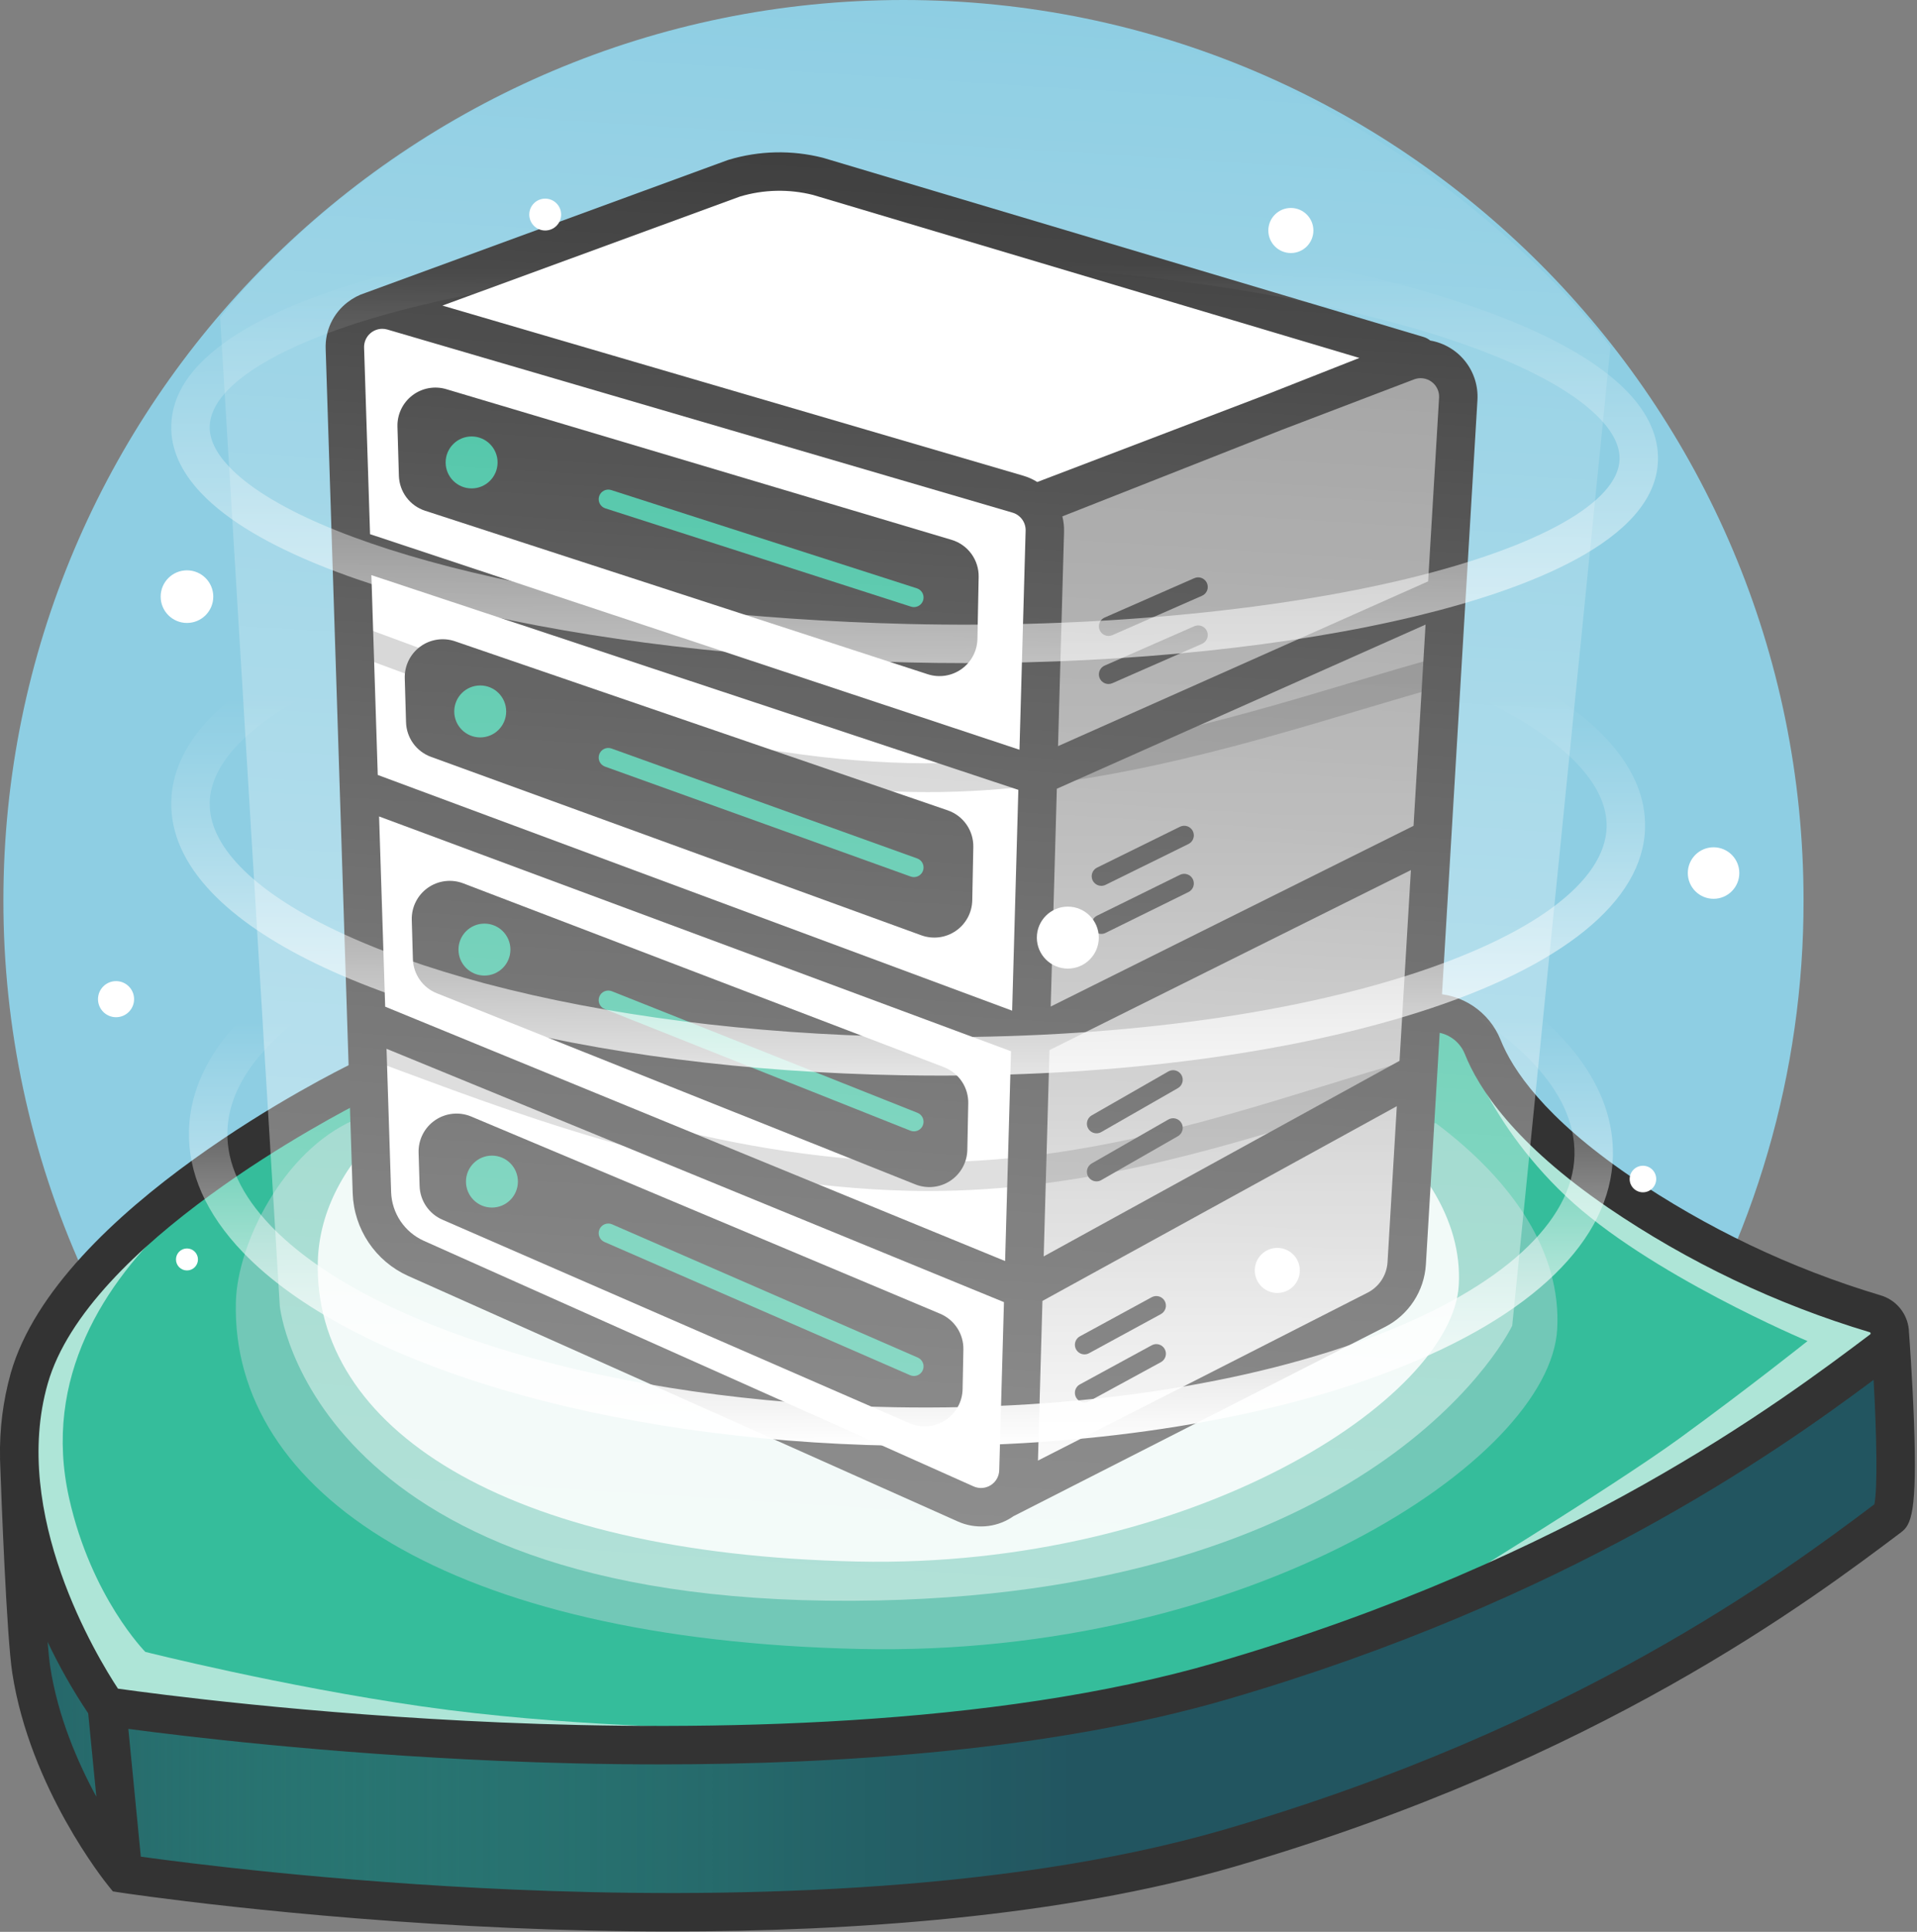
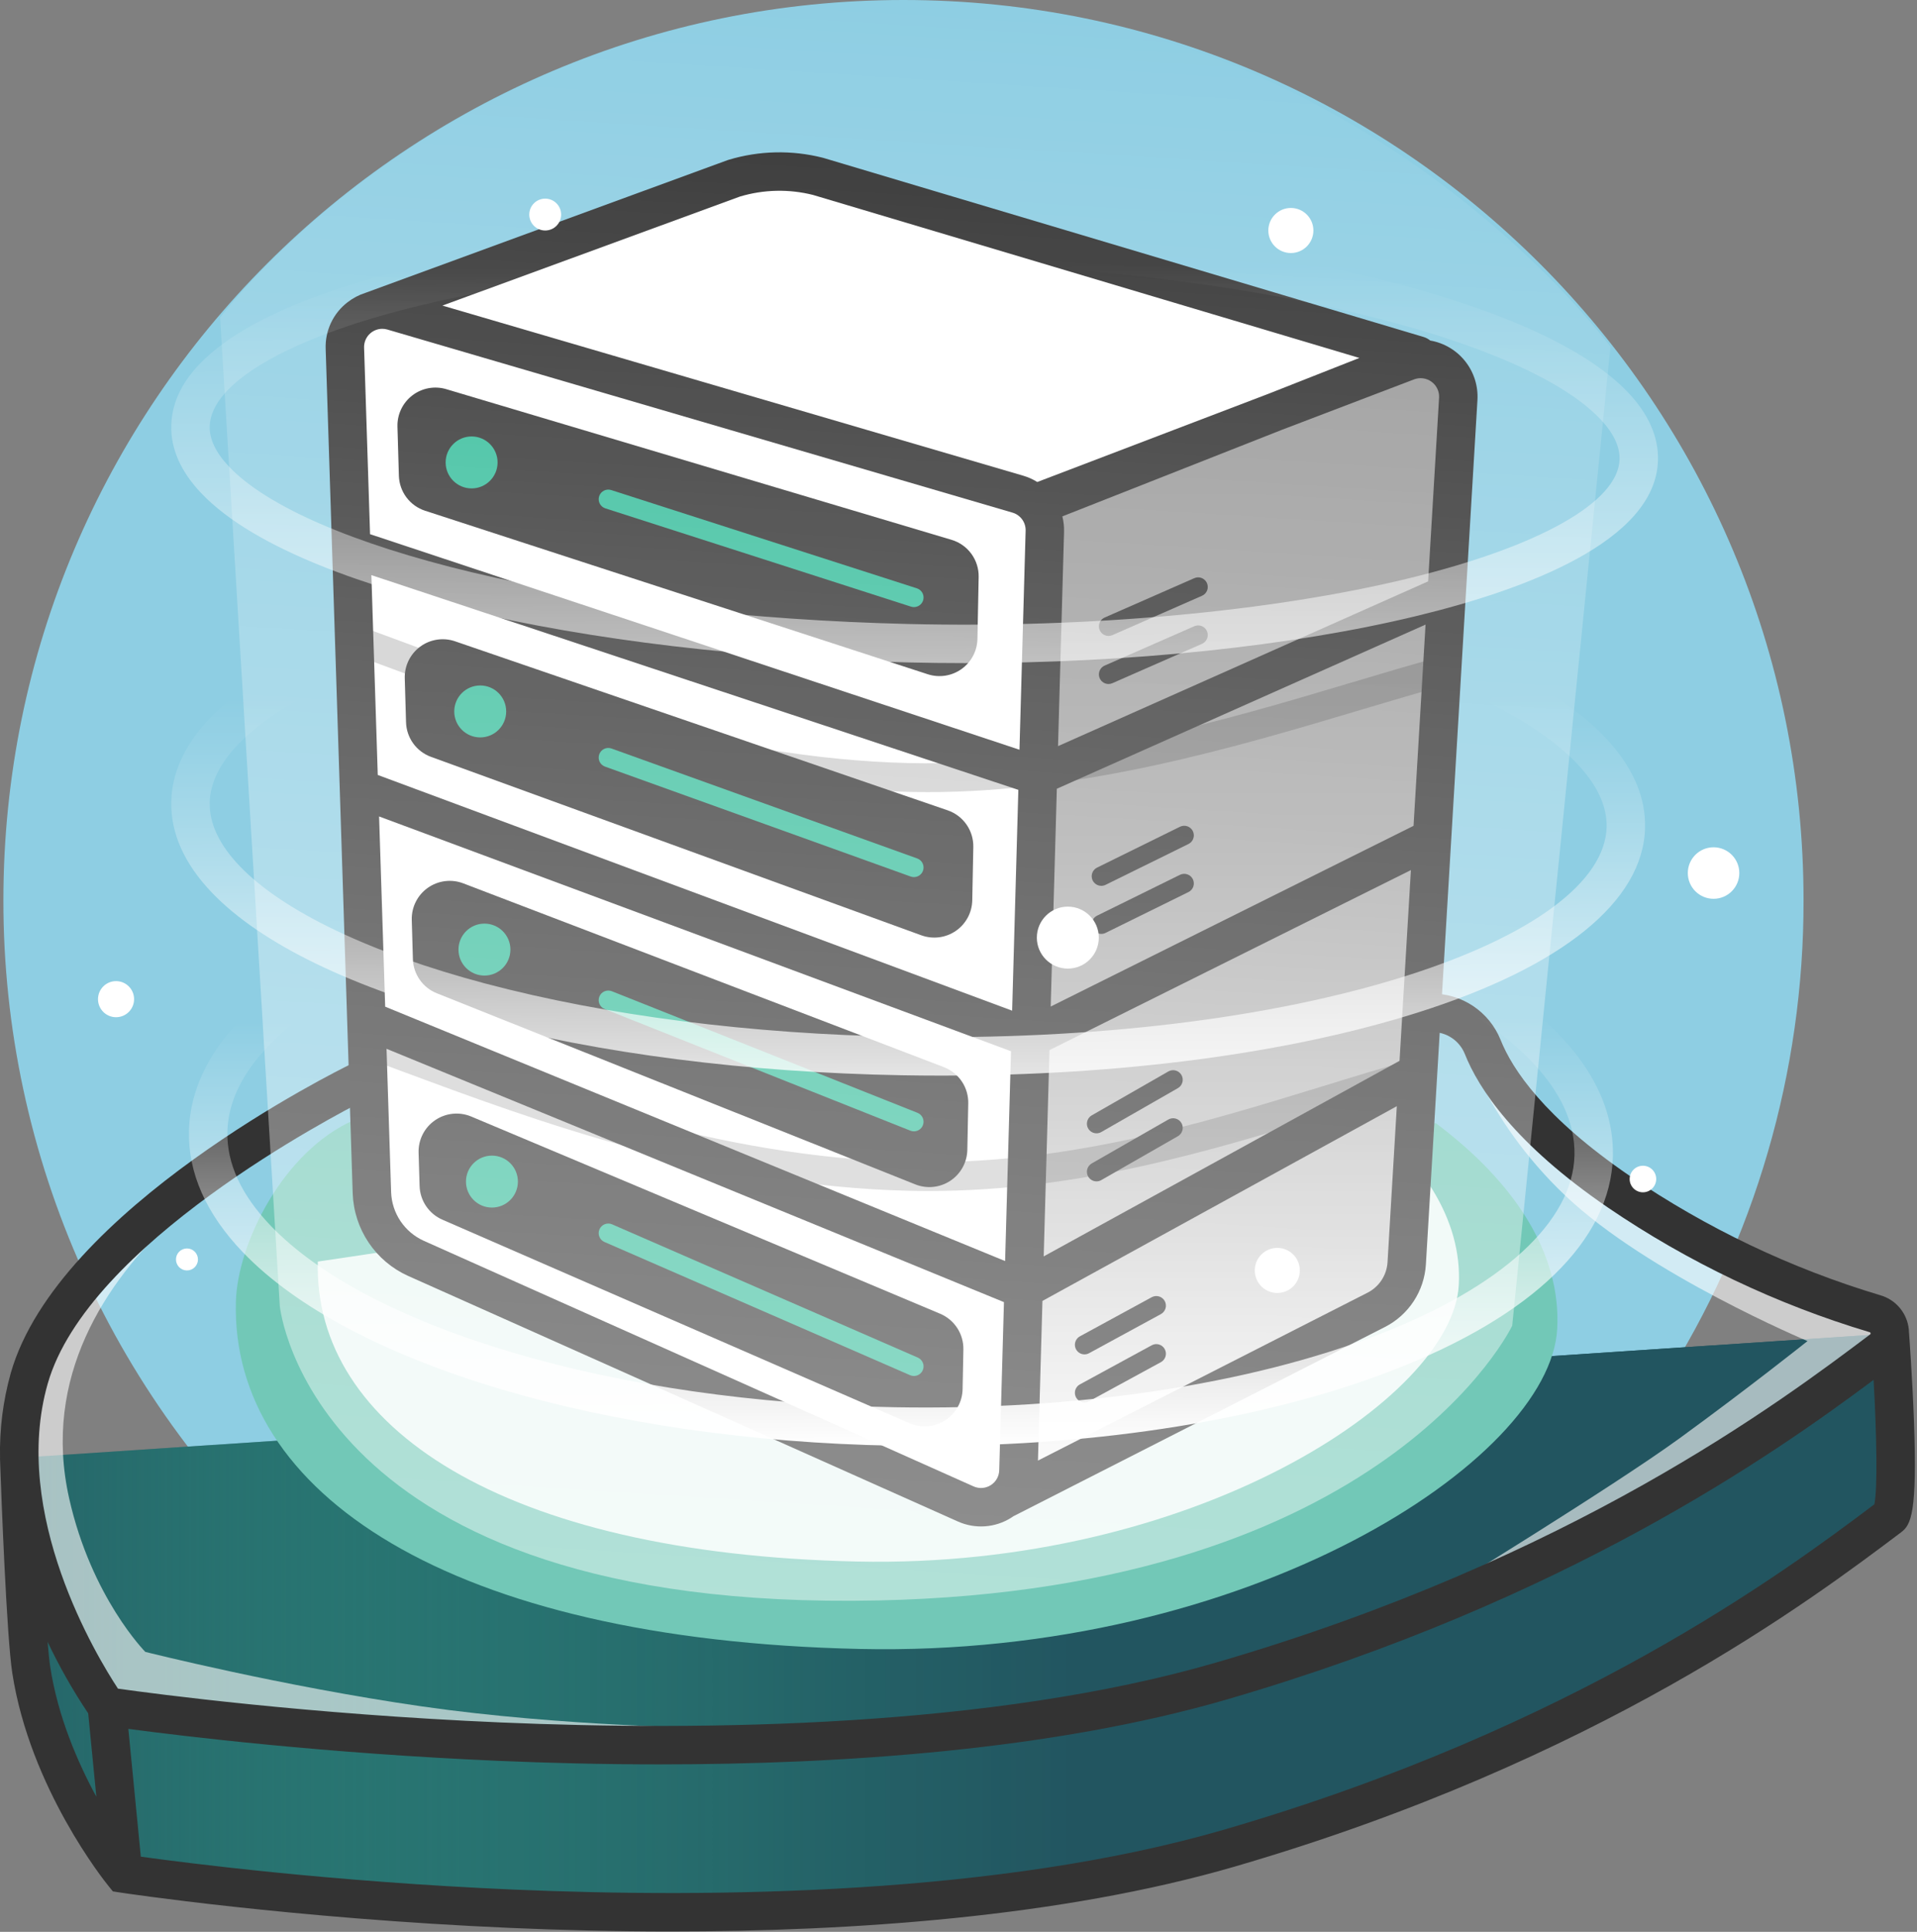
<svg xmlns="http://www.w3.org/2000/svg" width="798" height="804" viewBox="0 0 798 804" fill="none">
  <rect x="0" y="0" width="798" height="804" fill="#808080" stroke="none" />
  <g clip-path="url(#clip0_1_6899)">
    <path d="M128.254 655.685C88.342 620.561 56.383 577.327 34.51 528.869C12.637 480.411 1.353 427.845 1.412 374.679C1.412 167.75 169.162 0 376.091 0C583.02 0 750.77 167.75 750.77 374.679C750.885 446.046 730.519 515.948 692.091 576.086" fill="#8ECEE3" />
    <path d="M7.996 606.709C7.996 606.709 10.444 678.363 13.026 695.086C20.189 741.473 51.264 779.734 51.264 779.734C51.264 779.734 329.194 822.345 511.948 769.102C660.248 725.896 747.705 660.596 786.582 631.318C792.197 627.09 786.676 555.036 786.676 555.036" fill="#235660" />
    <path d="M7.996 606.709C7.996 606.709 10.444 678.363 13.026 695.086C20.189 741.473 51.264 779.734 51.264 779.734C51.264 779.734 329.194 822.345 511.948 769.102C660.248 725.896 747.705 660.596 786.582 631.318C792.197 627.09 786.676 555.036 786.676 555.036" fill="url(#paint0_linear_1_6899)" />
-     <path d="M137.8 457.553C137.8 457.553 30.976 507.885 12.182 573.623C-6.612 639.361 44.473 710.202 44.473 710.202C44.473 710.202 325.879 752.802 508.633 699.559C656.933 656.353 744.391 591.052 783.267 561.78C784.534 560.829 785.51 559.544 786.088 558.069C786.666 556.594 786.822 554.988 786.539 553.429C786.255 551.871 785.544 550.422 784.484 549.245C783.424 548.068 782.057 547.209 780.537 546.765C742.568 535.427 706.579 518.288 673.846 495.956C636.633 470.504 622.499 449.041 617.175 435.623C615.484 431.412 612.557 427.811 608.78 425.296C605.003 422.781 600.552 421.469 596.015 421.533C584.945 421.649 568.182 421.321 544.127 419.695C492.132 416.181 470.327 411.549 470.327 411.549L137.8 457.553Z" fill="#35BD9B" />
    <path opacity="0.6" d="M133.568 465.404C133.568 465.404 3.357 508.918 7.996 615.927C10.159 665.815 44.473 710.201 44.473 710.201L272.311 728.879L297.632 719.191C297.632 719.191 234.219 718.601 175.761 710.199C117.303 701.797 60.491 687.486 60.491 687.486C60.491 687.486 38.032 664.807 28.784 623.566C6.219 522.913 133.568 465.404 133.568 465.404Z" fill="white" />
    <path opacity="0.6" d="M607.871 429.432C607.871 429.432 617.034 464.813 651.687 497.689C686.036 530.28 752.421 558.13 752.421 558.13C752.421 558.13 727.981 577.616 699.247 598.53C671.392 618.808 597.302 664.145 597.302 664.145L727.21 604.695L789.102 550.395L712.768 519.257L634.068 461.857L608.547 425.144L607.871 429.432Z" fill="white" />
    <path d="M597.71 467.449C630.256 491.843 649.931 521.503 648.225 553.078C645.268 607.785 519.791 689.816 358.038 686.271C186.691 682.517 96.091 621.079 98.191 541.801C98.835 517.426 117.964 479.083 147.248 466.201" fill="#72C8B7" />
-     <path opacity="0.85" d="M563.638 460.799C591.738 481.877 608.73 507.505 607.256 534.789C604.702 582.06 496.351 652.943 356.677 649.88C208.718 646.641 130.491 593.551 132.301 525.052C132.858 503.991 143.435 484.361 161.629 467.352" fill="white" />
+     <path opacity="0.85" d="M563.638 460.799C591.738 481.877 608.73 507.505 607.256 534.789C604.702 582.06 496.351 652.943 356.677 649.88C208.718 646.641 130.491 593.551 132.301 525.052" fill="white" />
    <path d="M796.729 591.299C796.09 573.833 794.818 556.63 794.668 554.626C794.651 553.738 794.564 552.853 794.406 551.978C793.865 548.958 792.49 546.148 790.436 543.868C788.381 541.589 785.73 539.929 782.781 539.078C745.628 527.96 710.409 511.186 678.362 489.345C642.902 465.091 629.562 445.135 624.612 432.665C622.299 426.969 618.328 422.099 613.214 418.687C608.1 415.274 602.079 413.476 595.931 413.525C581.946 413.673 564.704 413.059 544.666 411.705C494.075 408.286 472.195 403.759 471.987 403.715L470.687 403.439L147.135 442.347L145.923 442.938C140.955 445.36 24.04 503.038 4.49 571.422C1.244 582.988 -0.262 594.973 0.022 606.982H0.001C0.011 607.282 0.046 608.288 0.101 609.852V609.934C0.601 623.808 2.764 681.076 5.116 696.305C12.525 744.282 43.726 783.146 45.05 784.777L46.997 787.172L50.048 787.64C50.748 787.747 121.022 798.406 212.723 802.375C233.037 803.255 255.423 803.84 279.05 803.84C354.102 803.84 441.585 797.932 514.181 776.782C665.102 732.816 753.603 666.168 791.396 637.709C795.529 634.596 798.133 629.679 796.729 591.299ZM19.874 575.821C36.503 517.656 139.555 464.079 151.763 457.906L470.017 419.637C475.567 420.697 498.131 424.599 543.588 427.67C564.038 429.053 581.705 429.679 596.099 429.527H596.252C599.145 429.522 601.973 430.38 604.376 431.99C606.778 433.601 608.646 435.892 609.739 438.57C615.51 453.113 630.533 476.019 669.329 502.555C702.771 525.341 739.522 542.84 778.291 554.438C778.391 554.454 778.483 554.503 778.551 554.578C778.619 554.653 778.659 554.749 778.665 554.85C778.695 554.95 778.69 555.057 778.652 555.154C778.613 555.25 778.543 555.331 778.453 555.383C741.363 583.315 654.505 648.727 506.396 691.879C413.084 719.064 292.92 720.468 208.547 716.863C128.279 713.431 64.313 704.93 49.107 702.788C40.358 689.492 4.346 630.134 19.874 575.821ZM19.824 683.321C24.713 693.637 30.358 703.576 36.715 713.057L40.106 747.78C32.286 733.375 24.106 714.397 20.932 693.862C20.559 691.447 20.191 687.788 19.824 683.324V683.321ZM780.246 626.079C742.331 654.619 655.826 718.856 509.71 761.425C416.403 788.609 297.186 790.014 213.61 786.404C138.244 783.149 77.538 775.342 58.619 772.712L53.425 719.529C76.278 722.579 135.458 729.746 207.681 732.842C228.174 733.72 250.742 734.305 274.549 734.305C350.218 734.305 438.267 728.396 510.873 707.243C651.838 666.169 738.338 605.32 779.931 574.279C781.223 597.311 781.627 619.608 780.246 626.079Z" fill="#333333" />
    <path d="M417.699 624.172L572.94 545.11C576.545 543.274 579.607 540.528 581.822 537.144C584.038 533.76 585.33 529.856 585.571 525.818L607.038 166.018C607.195 163.391 606.689 160.767 605.566 158.386C604.443 156.006 602.739 153.947 600.612 152.398C598.485 150.848 596.002 149.859 593.392 149.52C590.783 149.181 588.129 149.505 585.677 150.46L434.639 208.079L417.699 624.172Z" fill="url(#paint1_linear_1_6899)" />
    <path d="M143.563 144.93L154.817 496.422C155.003 502.229 156.819 507.867 160.059 512.69C163.298 517.514 167.829 521.328 173.134 523.698L402.014 625.92C404.354 626.965 406.915 627.417 409.471 627.236C412.027 627.055 414.5 626.247 416.669 624.883C418.838 623.519 420.638 621.641 421.908 619.416C423.179 617.19 423.881 614.686 423.953 612.125L434.941 221.072C435.038 217.628 433.992 214.249 431.966 211.463C429.939 208.677 427.047 206.64 423.741 205.672L163.525 129.472C161.161 128.779 158.666 128.656 156.245 129.114C153.825 129.572 151.547 130.597 149.599 132.106C147.651 133.614 146.088 135.563 145.039 137.792C143.99 140.021 143.484 142.467 143.563 144.93Z" fill="white" />
    <path d="M154.131 129.665L305.514 74.199C316.907 70.751 329.025 70.479 340.561 73.414L590.35 147.92L435.279 209.053" fill="white" />
    <path opacity="0.2" d="M386.464 495.678C383.711 495.678 380.944 495.645 378.164 495.578C296.008 493.634 221.964 466.134 167.892 446.055C160.019 443.131 152.582 440.369 145.613 437.869L149.665 426.575C156.697 429.097 164.165 431.869 172.07 434.806C225.341 454.587 298.3 481.678 378.446 483.578C443.196 485.096 499.984 467.64 550.097 452.228C563.649 448.06 576.448 444.122 588.734 440.778L591.886 452.356C579.786 455.65 567.08 459.556 553.624 463.698C504.768 478.725 449.659 495.678 386.464 495.678Z" fill="black" />
    <path opacity="0.2" d="M386.104 329.669C383.46 329.669 380.813 329.638 378.163 329.575C296.007 327.631 221.963 300.132 167.892 280.052C160.018 277.128 152.581 274.366 145.612 271.866L149.664 260.566C156.696 263.089 164.164 265.866 172.07 268.798C225.342 288.587 298.3 315.678 378.446 317.578C445.046 319.162 510.416 299.643 562.946 283.965C575.482 280.223 587.322 276.69 598.33 273.693L601.483 285.271C590.614 288.23 578.842 291.743 566.383 295.463C515.103 310.767 451.769 329.669 386.104 329.669Z" fill="black" />
    <path d="M196.174 464.688L391.356 546.754C394.274 547.98 396.756 550.054 398.482 552.708C400.207 555.362 401.095 558.472 401.032 561.637L400.706 578.146C400.654 580.742 399.964 583.286 398.696 585.552C397.427 587.819 395.62 589.737 393.434 591.139C391.247 592.541 388.749 593.382 386.161 593.589C383.572 593.795 380.972 593.361 378.591 592.324L184.153 507.61C181.407 506.413 179.057 504.46 177.377 501.979C175.698 499.498 174.758 496.591 174.668 493.597L174.249 479.736C174.169 477.09 174.755 474.467 175.952 472.106C177.15 469.746 178.921 467.724 181.103 466.226C183.286 464.728 185.809 463.803 188.442 463.534C191.075 463.265 193.734 463.662 196.174 464.688Z" fill="#333333" />
    <path d="M192.853 367.638L392.901 444.126C395.94 445.288 398.546 447.36 400.364 450.058C402.182 452.756 403.123 455.95 403.059 459.202L402.676 478.553C402.625 481.109 401.956 483.613 400.725 485.853C399.494 488.093 397.738 490.001 395.608 491.413C393.478 492.826 391.038 493.7 388.496 493.963C385.953 494.225 383.385 493.867 381.012 492.919L181.819 413.378C178.956 412.235 176.491 410.28 174.725 407.753C172.959 405.226 171.971 402.239 171.881 399.157L171.409 382.857C171.334 380.257 171.901 377.679 173.062 375.351C174.222 373.023 175.939 371.017 178.06 369.512C180.181 368.006 182.641 367.048 185.222 366.721C187.802 366.394 190.423 366.709 192.853 367.638Z" fill="#333333" />
    <path d="M189.42 266.894L394.491 337.246C397.657 338.332 400.397 340.395 402.315 343.138C404.233 345.881 405.231 349.162 405.165 352.509L404.726 374.715C404.676 377.229 404.027 379.695 402.833 381.907C401.639 384.12 399.934 386.016 397.861 387.438C395.787 388.86 393.404 389.767 390.909 390.083C388.415 390.399 385.881 390.116 383.518 389.256L179.418 314.992C176.443 313.91 173.861 311.959 172.008 309.393C170.154 306.826 169.115 303.761 169.024 300.597L168.493 282.303C168.419 279.749 168.965 277.216 170.084 274.919C171.204 272.623 172.863 270.632 174.921 269.117C176.978 267.602 179.371 266.609 181.897 266.222C184.422 265.834 187.003 266.065 189.42 266.894Z" fill="#333333" />
    <path d="M185.769 161.964L396.104 224.664C399.417 225.652 402.315 227.698 404.354 230.491C406.393 233.283 407.46 236.667 407.392 240.124L406.882 265.888C406.833 268.356 406.207 270.778 405.054 272.96C403.901 275.143 402.253 277.025 400.242 278.456C398.23 279.887 395.912 280.827 393.472 281.2C391.032 281.574 388.538 281.371 386.191 280.608L176.958 212.567C173.859 211.559 171.147 209.618 169.193 207.009C167.24 204.4 166.141 201.251 166.047 197.994L165.454 177.569C165.381 175.069 165.903 172.588 166.975 170.33C168.048 168.071 169.641 166.099 171.624 164.576C173.607 163.052 175.923 162.022 178.382 161.567C180.841 161.113 183.373 161.249 185.769 161.964Z" fill="#333333" />
    <path d="M196.319 203.268C202.29 203.268 207.13 198.427 207.13 192.457C207.13 186.486 202.29 181.646 196.319 181.646C190.349 181.646 185.508 186.486 185.508 192.457C185.508 198.427 190.349 203.268 196.319 203.268Z" fill="#35BD9B" />
    <path d="M199.904 306.903C205.875 306.903 210.715 302.063 210.715 296.092C210.715 290.121 205.875 285.281 199.904 285.281C193.934 285.281 189.093 290.121 189.093 296.092C189.093 302.063 193.934 306.903 199.904 306.903Z" fill="#35BD9B" />
    <path d="M201.664 406.016C207.635 406.016 212.475 401.175 212.475 395.205C212.475 389.234 207.635 384.394 201.664 384.394C195.693 384.394 190.853 389.234 190.853 395.205C190.853 401.175 195.693 406.016 201.664 406.016Z" fill="#35BD9B" />
    <path d="M204.78 502.569C210.751 502.569 215.591 497.729 215.591 491.758C215.591 485.788 210.751 480.947 204.78 480.947C198.809 480.947 193.969 485.788 193.969 491.758C193.969 497.729 198.809 502.569 204.78 502.569Z" fill="#35BD9B" />
    <path d="M380.45 252.664C380.034 252.664 379.621 252.598 379.226 252.471L251.991 211.572C251.491 211.411 251.027 211.153 250.627 210.813C250.226 210.473 249.897 210.058 249.657 209.591C249.417 209.123 249.271 208.613 249.229 208.09C249.186 207.566 249.247 207.039 249.407 206.539C249.568 206.039 249.826 205.576 250.166 205.175C250.506 204.775 250.921 204.445 251.389 204.205C251.856 203.965 252.366 203.82 252.889 203.777C253.413 203.734 253.94 203.795 254.44 203.956L381.676 244.856C382.584 245.147 383.359 245.753 383.859 246.565C384.36 247.377 384.554 248.341 384.406 249.284C384.259 250.226 383.779 251.085 383.054 251.705C382.329 252.325 381.407 252.665 380.453 252.665L380.45 252.664Z" fill="#35BD9B" />
    <path d="M380.449 365.035C379.988 365.035 379.53 364.955 379.096 364.799L251.859 319.05C251.364 318.872 250.91 318.599 250.521 318.246C250.133 317.892 249.817 317.466 249.593 316.99C249.37 316.515 249.241 316 249.216 315.476C249.191 314.951 249.27 314.426 249.448 313.932C249.626 313.438 249.899 312.983 250.252 312.594C250.606 312.206 251.032 311.89 251.508 311.667C251.983 311.443 252.497 311.315 253.022 311.29C253.547 311.265 254.071 311.343 254.566 311.521L381.803 357.27C382.69 357.588 383.436 358.209 383.91 359.024C384.383 359.838 384.554 360.794 384.393 361.722C384.231 362.65 383.746 363.492 383.025 364.098C382.303 364.704 381.391 365.036 380.449 365.035Z" fill="#35BD9B" />
    <path d="M380.448 470.852C379.942 470.852 379.441 470.756 378.971 470.568L251.735 419.968C250.749 419.576 249.959 418.809 249.54 417.834C249.12 416.86 249.104 415.759 249.496 414.773C249.888 413.787 250.656 412.998 251.63 412.578C252.604 412.158 253.705 412.142 254.691 412.534L381.928 463.134C382.793 463.477 383.512 464.112 383.96 464.928C384.407 465.744 384.556 466.691 384.381 467.605C384.206 468.52 383.717 469.344 382.999 469.937C382.281 470.53 381.379 470.853 380.448 470.852Z" fill="#35BD9B" />
    <path d="M380.447 572.668C379.897 572.668 379.352 572.555 378.847 572.334L251.614 516.886C250.642 516.461 249.878 515.668 249.49 514.68C249.102 513.692 249.123 512.591 249.547 511.619C249.972 510.646 250.765 509.882 251.753 509.494C252.74 509.107 253.842 509.127 254.814 509.552L382.05 565C382.894 565.367 383.585 566.013 384.007 566.83C384.43 567.647 384.558 568.584 384.37 569.485C384.182 570.385 383.69 571.193 382.976 571.773C382.262 572.353 381.37 572.669 380.45 572.668H380.447Z" fill="#35BD9B" />
    <path d="M615.024 166.497C615.369 160.675 613.556 154.93 609.932 150.36C606.308 145.791 601.127 142.718 595.379 141.728C594.571 141.06 593.639 140.559 592.637 140.254L342.847 65.748C342.747 65.717 342.638 65.688 342.533 65.661C329.586 62.366 315.984 62.67 303.197 66.542C303.05 66.586 302.905 66.635 302.762 66.687L152.062 121.903C149.399 122.752 146.907 124.065 144.7 125.781C141.738 128.05 139.363 130.996 137.774 134.372C136.185 137.749 135.429 141.457 135.568 145.186L141.436 328.466V328.525L144.508 424.482L146.819 496.682C147.08 503.983 149.376 511.066 153.449 517.131C157.523 523.196 163.21 528.002 169.87 531.006L398.752 633.225C402.292 634.81 406.168 635.496 410.037 635.222C413.906 634.948 417.647 633.723 420.928 631.656C421.24 631.456 421.541 631.25 421.842 631.04L576.571 552.24C581.411 549.762 585.522 546.066 588.501 541.517C591.479 536.968 593.222 531.722 593.557 526.295L610.166 247.915V247.89L615.024 166.497ZM582.591 441.504L434.467 522.884L436.879 437.031L587.328 362.113L582.591 441.504ZM154.591 239.356L423.914 328.725L421.332 420.625L157.254 322.525L154.591 239.356ZM426.945 220.847L424.383 312.023L154.045 222.317L151.559 144.679C151.527 143.664 151.699 142.654 152.064 141.707C152.429 140.761 152.98 139.896 153.684 139.166C154.388 138.435 155.231 137.853 156.164 137.454C157.097 137.055 158.1 136.846 159.115 136.841C159.847 136.841 160.574 136.947 161.276 137.154L421.491 213.354C423.1 213.826 424.507 214.817 425.493 216.172C426.479 217.527 426.991 219.171 426.945 220.847ZM157.806 339.796L420.856 437.513L418.403 524.827L160.341 418.963L157.806 339.796ZM588.424 343.696L437.386 418.904L439.932 328.264L593.421 259.944L588.424 343.696ZM594.494 241.957L440.431 310.529L442.938 221.297C442.994 219.146 442.755 216.998 442.227 214.913L533.671 178.863L588.581 157.918C589.783 157.449 591.084 157.291 592.363 157.457C593.642 157.623 594.86 158.108 595.902 158.867C596.945 159.627 597.78 160.636 598.331 161.803C598.882 162.969 599.13 164.256 599.053 165.544L594.494 241.957ZM308.045 81.792C317.931 78.841 328.43 78.612 338.436 81.128L565.877 148.969L527.891 163.942L431.791 200.602C429.985 199.474 428.034 198.598 425.991 197.996L184.168 127.179L308.045 81.792ZM405.277 618.616L176.396 516.393C172.471 514.623 169.12 511.791 166.72 508.216C164.32 504.642 162.966 500.468 162.813 496.166L160.902 436.487L417.922 541.924L415.956 611.9C415.921 613.147 415.58 614.366 414.961 615.449C414.343 616.533 413.467 617.447 412.411 618.111C411.355 618.775 410.152 619.169 408.907 619.257C407.663 619.345 406.416 619.125 405.277 618.616ZM569.31 537.979L432.076 607.869L433.943 541.424L581.462 460.379L577.591 525.342C577.426 527.986 576.576 530.541 575.124 532.757C573.672 534.973 571.669 536.772 569.31 537.979Z" fill="#333333" />
    <path d="M451.452 583.671C450.563 583.672 449.698 583.376 448.995 582.831C448.293 582.285 447.792 581.521 447.572 580.66C447.352 579.798 447.426 578.887 447.781 578.072C448.137 577.257 448.754 576.583 449.535 576.158L479.429 559.879C479.89 559.627 480.397 559.47 480.919 559.414C481.441 559.358 481.97 559.406 482.473 559.555C482.977 559.703 483.447 559.95 483.856 560.28C484.264 560.61 484.604 561.017 484.855 561.479C485.106 561.94 485.264 562.446 485.32 562.969C485.375 563.491 485.327 564.019 485.179 564.523C485.03 565.027 484.784 565.497 484.454 565.905C484.124 566.314 483.716 566.653 483.255 566.905L453.362 583.179C452.777 583.5 452.12 583.669 451.452 583.671Z" fill="#333333" />
    <path d="M451.452 563.671C450.563 563.672 449.698 563.376 448.995 562.831C448.293 562.285 447.792 561.522 447.572 560.66C447.352 559.798 447.426 558.887 447.781 558.072C448.137 557.257 448.754 556.583 449.535 556.158L479.429 539.879C480.361 539.371 481.456 539.255 482.473 539.555C483.491 539.855 484.348 540.547 484.855 541.479C485.362 542.41 485.479 543.505 485.179 544.523C484.879 545.541 484.187 546.397 483.255 546.905L453.362 563.179C452.777 563.5 452.12 563.669 451.452 563.671Z" fill="#333333" />
    <path d="M456.452 491.671C455.57 491.671 454.713 491.381 454.013 490.844C453.313 490.307 452.811 489.553 452.583 488.701C452.356 487.849 452.417 486.945 452.756 486.131C453.096 485.317 453.695 484.638 454.46 484.199L486.354 465.923C486.81 465.662 487.313 465.493 487.834 465.425C488.356 465.358 488.885 465.394 489.392 465.532C489.9 465.67 490.375 465.906 490.791 466.227C491.207 466.548 491.555 466.948 491.817 467.405C492.078 467.861 492.247 468.364 492.313 468.885C492.38 469.407 492.343 469.936 492.205 470.443C492.067 470.95 491.831 471.425 491.509 471.841C491.187 472.257 490.787 472.605 490.33 472.866L458.437 491.14C457.833 491.488 457.149 491.67 456.452 491.671Z" fill="#333333" />
    <path d="M456.452 471.671C455.57 471.671 454.713 471.381 454.013 470.844C453.313 470.307 452.811 469.553 452.583 468.701C452.356 467.849 452.417 466.945 452.756 466.131C453.096 465.317 453.695 464.638 454.46 464.199L486.354 445.923C486.81 445.662 487.313 445.493 487.834 445.425C488.356 445.358 488.885 445.394 489.392 445.532C489.9 445.67 490.375 445.906 490.791 446.227C491.207 446.548 491.555 446.948 491.817 447.405C492.078 447.861 492.247 448.364 492.313 448.885C492.38 449.407 492.343 449.936 492.205 450.443C492.067 450.95 491.831 451.425 491.509 451.841C491.187 452.257 490.787 452.605 490.33 452.866L458.437 471.14C457.833 471.488 457.149 471.67 456.452 471.671Z" fill="#333333" />
    <path d="M458.451 388.671C457.548 388.672 456.67 388.367 455.962 387.805C455.254 387.244 454.757 386.459 454.552 385.579C454.347 384.699 454.445 383.776 454.832 382.959C455.219 382.142 455.87 381.481 456.681 381.082L491.196 364.082C492.148 363.613 493.247 363.541 494.251 363.883C495.256 364.224 496.084 364.951 496.553 365.902C497.022 366.854 497.093 367.953 496.752 368.958C496.41 369.962 495.684 370.79 494.732 371.259L460.216 388.259C459.667 388.53 459.063 388.671 458.451 388.671Z" fill="#333333" />
    <path d="M458.451 368.671C457.547 368.672 456.67 368.367 455.961 367.806C455.253 367.244 454.755 366.46 454.55 365.579C454.345 364.699 454.443 363.775 454.831 362.958C455.218 362.141 455.87 361.479 456.681 361.081L491.196 344.081C492.148 343.612 493.247 343.54 494.252 343.882C495.256 344.223 496.084 344.95 496.553 345.901C497.022 346.853 497.093 347.952 496.752 348.957C496.411 349.961 495.684 350.789 494.732 351.258L460.216 368.258C459.668 368.529 459.064 368.671 458.451 368.671Z" fill="#333333" />
    <path d="M461.45 284.671C460.531 284.672 459.64 284.357 458.926 283.778C458.212 283.199 457.719 282.392 457.53 281.493C457.341 280.594 457.468 279.657 457.888 278.84C458.309 278.023 458.998 277.375 459.84 277.007L497.158 260.624C497.639 260.413 498.157 260.298 498.682 260.287C499.207 260.276 499.73 260.368 500.219 260.559C500.708 260.75 501.156 261.035 501.535 261.399C501.914 261.762 502.218 262.197 502.429 262.678C502.64 263.159 502.755 263.677 502.766 264.202C502.777 264.727 502.685 265.249 502.494 265.739C502.303 266.228 502.018 266.675 501.654 267.054C501.291 267.434 500.856 267.738 500.375 267.949L463.057 284.332C462.551 284.555 462.004 284.67 461.45 284.671Z" fill="#333333" />
    <path d="M461.45 264.671C460.531 264.672 459.64 264.357 458.926 263.778C458.212 263.199 457.719 262.392 457.53 261.493C457.341 260.594 457.468 259.657 457.888 258.84C458.309 258.023 458.998 257.375 459.84 257.007L497.158 240.624C498.13 240.197 499.23 240.174 500.219 240.559C501.208 240.944 502.003 241.706 502.429 242.678C502.856 243.649 502.879 244.75 502.494 245.739C502.109 246.727 501.346 247.522 500.375 247.949L463.057 264.332C462.551 264.555 462.004 264.67 461.45 264.671Z" fill="#333333" />
    <path opacity="0.75" d="M91.629 132.138L116.473 543.569C116.473 543.569 129.169 671.179 365.671 666.079C577.364 661.513 629.497 551.734 629.497 551.734L670.403 144.292C670.403 144.292 566.735 2.707 381.016 0.379C191.117 -2.007 91.629 132.138 91.629 132.138Z" fill="url(#paint2_linear_1_6899)" />
    <path d="M385.046 601.78C380.727 601.78 376.404 601.741 372.054 601.664C252.305 599.531 145.954 567.937 101.115 521.176C85.793 505.197 78.239 488.167 78.664 470.559C79.199 448.374 92.827 427.016 118.074 408.793L127.438 421.768C112.77 432.354 95.177 449.479 94.659 470.946C94.341 484.137 100.399 497.311 112.659 510.102C132.594 530.892 167.049 549.04 212.299 562.587C259.299 576.657 314.641 584.639 372.335 585.666C448.348 587.021 519.99 576.25 574.052 555.341C625.092 535.6 654.747 508.441 655.413 480.834C656.093 452.7 628.296 430.626 604.857 417.063L612.871 403.215C651.855 425.774 672.097 452.747 671.409 481.221C670.566 516.121 638.041 547.746 579.823 570.264C527 590.7 458.249 601.78 385.046 601.78Z" fill="url(#paint3_linear_1_6899)" />
    <path opacity="0.8" d="M391.78 447.648C386.366 447.648 380.933 447.599 375.48 447.502C311.026 446.354 249.643 438.502 197.966 424.802C146.519 411.16 108.588 392.753 88.274 371.569C76.691 359.49 70.982 346.679 71.3 333.506C71.851 310.673 90.731 289.52 125.9 272.332L132.926 286.707C103.891 300.896 87.691 317.653 87.291 333.891C87.08 342.654 91.291 351.604 99.819 360.491C117.839 379.283 154.15 396.629 202.064 409.334C252.514 422.71 312.578 430.376 375.764 431.502C454.718 432.91 529.089 423.927 585.171 406.208C637.771 389.591 668.25 366.972 668.801 344.154C669.22 326.805 651.842 308.473 619.867 292.532L627.006 278.213C665.399 297.353 685.382 320.289 684.797 344.539C684.06 375.063 650.391 402.383 589.991 421.465C536.209 438.46 466.341 447.647 391.78 447.648Z" fill="url(#paint4_linear_1_6899)" />
    <path opacity="0.6" d="M401.7 275.973C393.844 275.973 385.982 275.881 378.115 275.695C310.291 274.09 246.257 266.513 192.931 253.779C155.702 244.892 106.537 229.251 83.731 205.212C75.195 196.212 71.012 186.694 71.297 176.918C72.276 143.362 124.075 123.367 167.356 112.503C225.429 97.927 302.137 90.954 383.356 92.879C451.178 94.484 515.214 102.061 568.54 114.791C605.77 123.678 654.94 139.319 677.74 163.358C686.276 172.358 690.459 181.875 690.173 191.651C689.195 225.203 635.192 245.311 590.06 256.272C537.791 268.97 470.234 275.973 401.7 275.973ZM356.934 108.573C286.905 108.573 221.761 115.352 171.256 128.03C119.202 141.096 87.815 159.549 87.294 177.393C87.138 182.756 89.846 188.413 95.343 194.209C111.025 210.742 147.001 226.373 196.643 238.225C248.893 250.697 311.775 258.125 378.491 259.704C453.575 261.478 529.318 254.565 586.281 240.731C640.802 227.491 673.66 208.972 674.181 191.192C674.338 185.829 671.63 180.172 666.133 174.376C650.451 157.844 614.475 142.213 564.833 130.362C512.583 117.889 449.701 110.462 382.985 108.882C374.243 108.674 365.559 108.569 356.934 108.569V108.573Z" fill="url(#paint5_linear_1_6899)" />
-     <path d="M77.83 259.262C83.877 259.262 88.78 254.36 88.78 248.312C88.78 242.265 83.877 237.362 77.83 237.362C71.782 237.362 66.88 242.265 66.88 248.312C66.88 254.36 71.782 259.262 77.83 259.262Z" fill="white" />
    <path d="M77.83 528.737C80.357 528.737 82.406 526.688 82.406 524.161C82.406 521.634 80.357 519.585 77.83 519.585C75.303 519.585 73.254 521.634 73.254 524.161C73.254 526.688 75.303 528.737 77.83 528.737Z" fill="white" />
    <path d="M537.355 105.311C542.536 105.311 546.735 101.111 546.735 95.931C546.735 90.75 542.536 86.551 537.355 86.551C532.175 86.551 527.975 90.75 527.975 95.931C527.975 101.111 532.175 105.311 537.355 105.311Z" fill="white" />
    <path d="M531.708 538.117C536.889 538.117 541.088 533.918 541.088 528.737C541.088 523.557 536.889 519.357 531.708 519.357C526.528 519.357 522.328 523.557 522.328 528.737C522.328 533.918 526.528 538.117 531.708 538.117Z" fill="white" />
    <path d="M226.954 95.93C230.616 95.93 233.585 92.961 233.585 89.299C233.585 85.637 230.616 82.668 226.954 82.668C223.292 82.668 220.323 85.637 220.323 89.299C220.323 92.961 223.292 95.93 226.954 95.93Z" fill="white" />
    <path d="M683.91 496.218C686.963 496.218 689.438 493.743 689.438 490.69C689.438 487.637 686.963 485.162 683.91 485.162C680.857 485.162 678.382 487.637 678.382 490.69C678.382 493.743 680.857 496.218 683.91 496.218Z" fill="white" />
    <path d="M444.508 403.119C451.631 403.119 457.406 397.345 457.406 390.221C457.406 383.098 451.631 377.323 444.508 377.323C437.385 377.323 431.61 383.098 431.61 390.221C431.61 397.345 437.385 403.119 444.508 403.119Z" fill="white" />
    <path d="M713.314 374.065C719.234 374.065 724.034 369.265 724.034 363.345C724.034 357.425 719.234 352.625 713.314 352.625C707.393 352.625 702.594 357.425 702.594 363.345C702.594 369.265 707.393 374.065 713.314 374.065Z" fill="white" />
    <path d="M48.307 423.348C52.455 423.348 55.818 419.985 55.818 415.837C55.818 411.689 52.455 408.326 48.307 408.326C44.159 408.326 40.796 411.689 40.796 415.837C40.796 419.985 44.159 423.348 48.307 423.348Z" fill="white" />
  </g>
  <defs>
    <linearGradient id="paint0_linear_1_6899" x1="7.996" y1="675.456" x2="789.102" y2="675.456" gradientUnits="userSpaceOnUse">
      <stop stop-color="#35BD9B" stop-opacity="0.15" />
      <stop offset="0.001" stop-color="#35BD9B" stop-opacity="0.151" />
      <stop offset="0.248" stop-color="#2B857B" stop-opacity="0.611" />
      <stop offset="0.445" stop-color="#246267" stop-opacity="0.895" />
      <stop offset="0.565" stop-color="#225560" />
    </linearGradient>
    <linearGradient id="paint1_linear_1_6899" x1="512.383" y1="624.172" x2="512.383" y2="149.375" gradientUnits="userSpaceOnUse">
      <stop stop-color="white" />
      <stop offset="0.076" stop-color="#EDEDED" />
      <stop offset="0.233" stop-color="#CFCFCF" />
      <stop offset="0.397" stop-color="#B7B7B7" />
      <stop offset="0.572" stop-color="#A6A6A6" />
      <stop offset="0.763" stop-color="#9C9C9C" />
      <stop offset="1" stop-color="#999999" />
    </linearGradient>
    <linearGradient id="paint2_linear_1_6899" x1="347.444" y1="666.986" x2="389.529" y2="0.298" gradientUnits="userSpaceOnUse">
      <stop stop-color="white" stop-opacity="0.6" />
      <stop offset="0.124" stop-color="white" stop-opacity="0.565" />
      <stop offset="0.325" stop-color="white" stop-opacity="0.469" />
      <stop offset="0.58" stop-color="white" stop-opacity="0.314" />
      <stop offset="0.874" stop-color="white" stop-opacity="0.1" />
      <stop offset="1" stop-color="white" stop-opacity="0" />
    </linearGradient>
    <linearGradient id="paint3_linear_1_6899" x1="375.373" y1="602.056" x2="374.7" y2="404.344" gradientUnits="userSpaceOnUse">
      <stop stop-color="white" />
      <stop offset="0.9" stop-color="white" stop-opacity="0" />
    </linearGradient>
    <linearGradient id="paint4_linear_1_6899" x1="378.55" y1="447.902" x2="377.95" y2="271.583" gradientUnits="userSpaceOnUse">
      <stop stop-color="white" />
      <stop offset="0.323" stop-color="white" stop-opacity="0.6" />
      <stop offset="0.605" stop-color="white" stop-opacity="0.277" />
      <stop offset="0.803" stop-color="white" stop-opacity="0.077" />
      <stop offset="0.9" stop-color="white" stop-opacity="0" />
    </linearGradient>
    <linearGradient id="paint5_linear_1_6899" x1="381.247" y1="275.918" x2="380.43" y2="92.315" gradientUnits="userSpaceOnUse">
      <stop stop-color="white" />
      <stop offset="0.9" stop-color="white" stop-opacity="0" />
    </linearGradient>
    <clipPath id="clip0_1_6899">
      <rect width="797.112" height="803.841" fill="white" />
    </clipPath>
  </defs>
</svg>